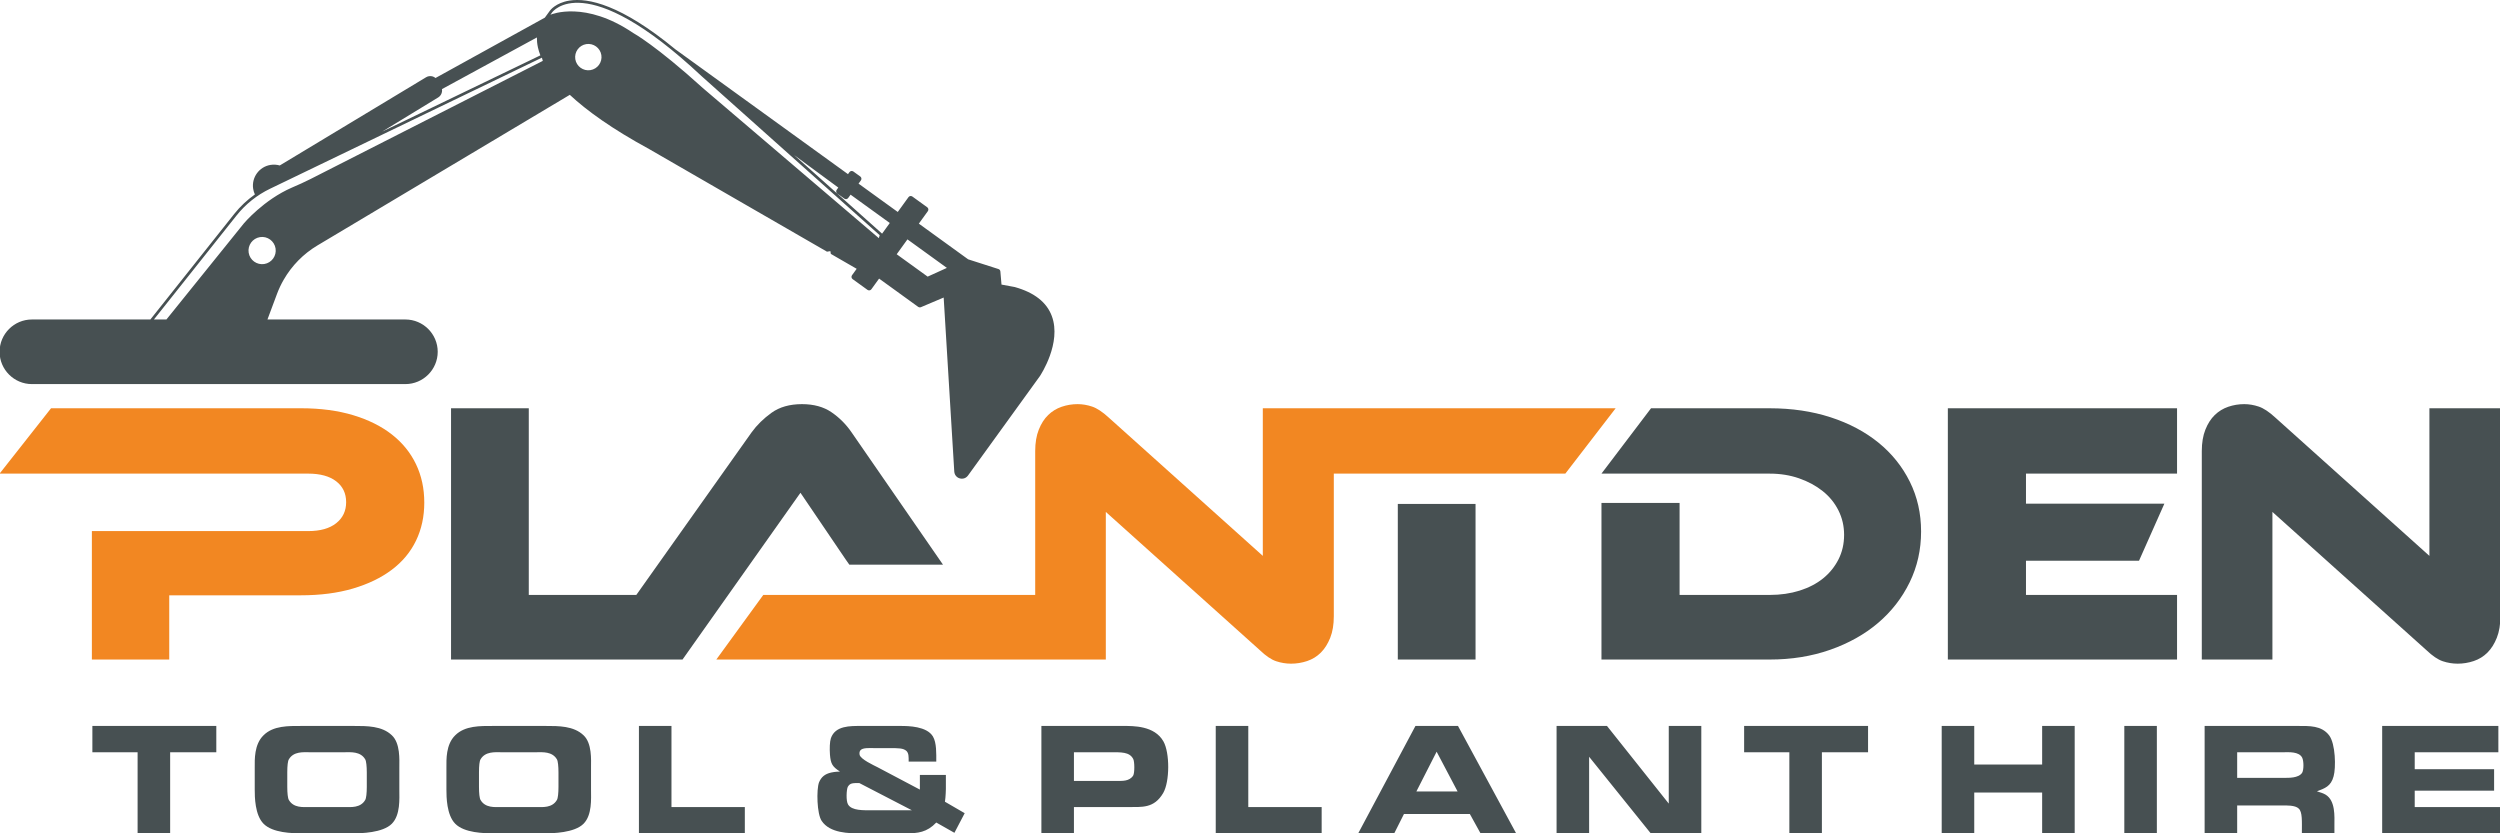
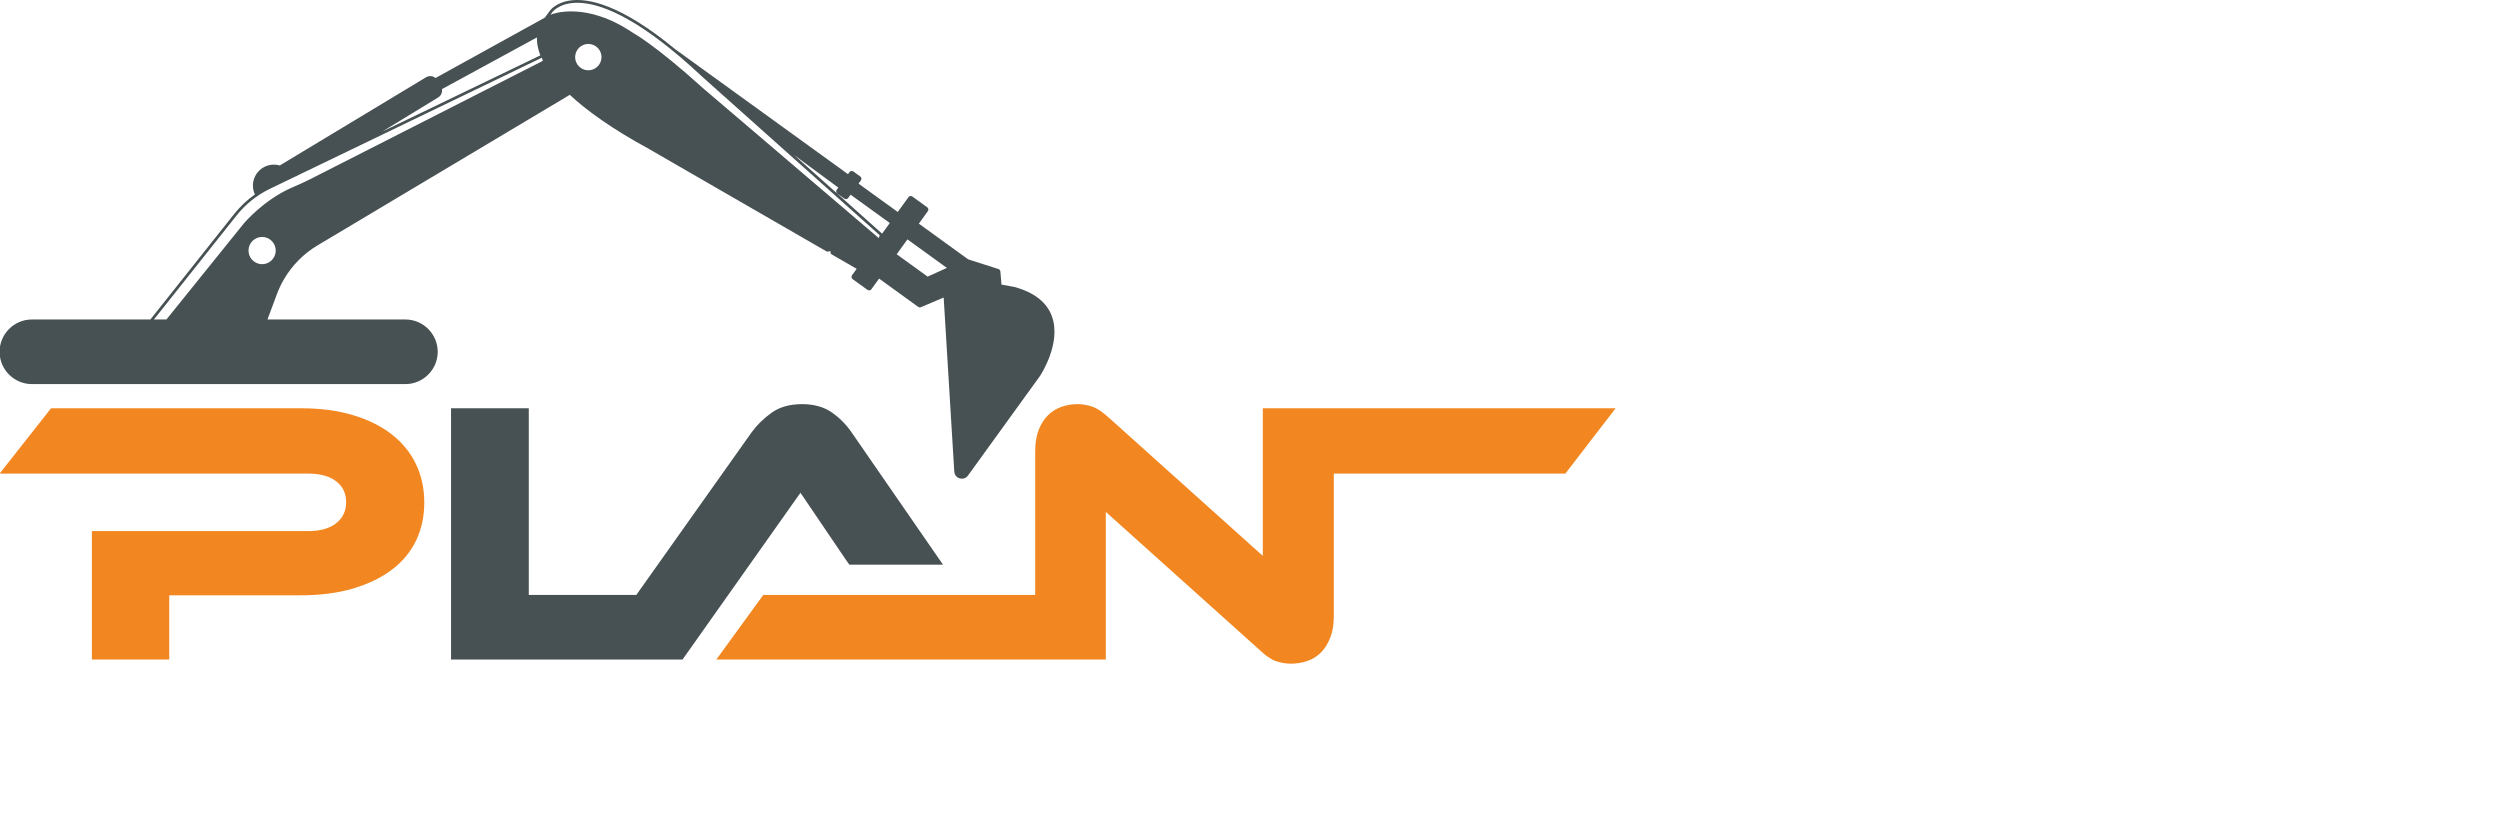
<svg xmlns="http://www.w3.org/2000/svg" xml:space="preserve" width="180px" height="60px" version="1.1" shape-rendering="geometricPrecision" text-rendering="geometricPrecision" image-rendering="optimizeQuality" fill-rule="evenodd" clip-rule="evenodd" viewBox="0 0 18000000 5999843">
  <g id="Layer_x0020_1">
    <g id="_2579145717344">
      <path fill="#F28722" d="M3054843 3618236c0,100986 -19843,192405 -59528,274492 -39686,81970 -97797,151892 -174451,209531 -76537,57756 -169845,102757 -279807,135238 -110080,32480 -235279,48662 -375950,48662l-946548 0 0 462407 -557015 0 0 -924815 1557658 0c86576,0 153664,-18898 201499,-56812 47717,-37796 71576,-88347 71576,-151419 0,-63072 -23859,-113269 -71576,-150120 -47717,-36969 -115395,-55395 -201499,-55395l-2222155 0 370517 -470557 1800260 0c140671,0 266106,16890 375831,50079 109726,33190 202916,79726 278626,139254 75710,59410 133348,130632 173034,213546 39685,83033 59528,174924 59528,275909z" />
      <path fill="#475052" d="M4845654 4748566l-594102 0 -1004068 0 0 -1809118 559731 0 0 1343994 774223 0 830326 -1170960c37796,-52206 85631,-99096 143270,-140553 57756,-41457 130749,-62245 219097,-62245 84686,0 155553,19370 212247,58111 56812,38741 105119,87048 144687,144687l658355 952926 -674300 0 -27284 -38859 -324571 -478707 -849106 1200724 -68505 0zm-2973937 -3041378c53505,-8622 103703,27874 112325,81379 8504,53386 -27756,103702 -81143,112206 -53387,8622 -103820,-27756 -112442,-81143 -8623,-53504 27874,-103820 81260,-112442zm-1642226 593039l853240 0 120119 -151183 484141 -609457c42284,-53150 92599,-100277 148230,-139726 -5906,-12520 -10040,-26103 -12284,-39922 -13110,-81969 42757,-159451 124726,-172679 22914,-3662 45473,-2008 66615,4015l1053439 -635087c6497,-3897 13583,-6614 20906,-7677 17245,-2835 34253,2126 47009,12992l787333 -434651 36024 -49489c1417,-2126 40985,-57166 140789,-73111 134648,-21614 371698,28465 764065,351737l709 472 1241001 897414 10630 -14764c6141,-8622 19370,-10748 27874,-4488l50079 36142c4252,3071 7205,7795 7914,12992 945,5315 -354,10512 -3425,14882l-17127 23386 30946 22323 133820 96852 117640 84922 77245 -106773c6378,-8976 18898,-10984 27756,-4488l107246 77481c8858,6497 10866,19016 4488,27875l-64962 89883 355163 257011 217798 69804 236 118c1417,473 2835,1063 4134,1890 5433,3071 9094,8858 9685,15237l118 944 8032 93781 95434 17717c140907,39331 230082,109608 266933,209176 71457,192876 -79726,422958 -86222,432643l-517448 715403c-8622,11930 -21260,19843 -35197,21969 -15473,2481 -31300,-1653 -43583,-11338 -11930,-9686 -18898,-23623 -19961,-39214l-76300 -1253048 -163940 69450c-1299,709 -3070,1063 -4606,1299 -5079,827 -10512,-354 -14764,-3425l-131104 -94844 -354 -236 -28583 -20787 -121655 -87876 -55513 76773c-3189,4488 -7914,7205 -13110,8032 -4961,708 -10276,-355 -14764,-3544l-10512 -7677 -96734 -69922c-4134,-3189 -7087,-7677 -7913,-12992 -827,-5197 472,-10512 3543,-14764l33544 -46418 -186026 -107364 -3189 -19843 -24450 3898 -288783 -166656 -289019 -166656 -702647 -405477c-267996,-145750 -449416,-276736 -571307,-390478l-1817622 1084739c-100868,60237 -184373,145632 -242484,246735 -18780,32481 -34843,66497 -48071,101931l-47245 126497 -21496 57639 993320 0c127915,0 232562,104647 232562,232562l0 0c0,127915 -104647,232562 -232562,232562l-2689524 0c-127915,0 -232444,-104647 -232444,-232562l0 0c0,-127915 104529,-232562 232444,-232562zm878634 0l90119 0 139254 -172798 418942 -519809c0,0 142207,-169255 346304,-257484 44410,-19016 88820,-38741 132049,-60710l1673526 -851231 -6732 -23032 -1956758 943477c-94372,45355 -177168,111497 -242248,193467l-470557 592331 -123899 155789zm5016089 -898713l244019 176341 38150 27639 -27520 38268 -27874 38386 -341579 -305201 -292091 -260791 318430 234216 -11221 15591c-2008,2834 -3189,5905 -3780,9094 -708,6969 2126,14292 8268,18662l49961 36260c4252,3071 9686,4371 14764,3544 5315,-827 9922,-3780 13111,-8032l17362 -23977zm332012 428982l77364 -107127 283940 205396 -138427 62836 -222877 -161105zm-472210 -449533l349729 312288 -6142 21378 -383627 -327170 -883595 -753789c-340280,-308626 -501148,-396147 -501148,-396147 -346186,-234688 -586897,-135356 -596110,-131577l12047 -16772c0,0 232799,-332366 1075999,458747l932847 833042zm-2093414 -982454l-1139306 549220 403706 -246263c20906,-12756 31063,-37205 27048,-60001l683631 -372052c-473,20906 1535,44764 7323,71812 3897,17717 9685,36851 17598,57284zm360359 106301c-51615,8386 -100395,-27048 -108781,-78545 -8149,-51733 27048,-100513 78663,-108781 51733,-8267 100513,26930 108899,78663 8150,51615 -27048,100277 -78781,108663z" />
      <path fill="#F28722" d="M9295043 4778330c-36024,0 -71576,-5905 -106773,-17598 -35197,-11693 -74410,-38268 -117639,-79726l-1108715 -995210 0 597646 0 465124 -508472 0 -191931 0 -1765890 0 -338154 0 338154 -465124 634142 0 137837 0 672528 0 513314 0 0 -1035722c0,-59529 8622,-110907 25749,-154136 17126,-43229 39685,-78426 67560,-105474 27992,-27048 60355,-46890 97324,-59528 36969,-12638 75355,-18898 114922,-18898 34371,0 68978,5905 104175,17599 35197,11693 75237,38268 120356,79725l1108715 995210 0 -1062770 389887 0 121301 0 2029279 0 -362367 470557 -323272 0 -323154 0 -559732 0 -418588 0 -42166 0 0 1027573c0,59528 -8622,110907 -25748,154136 -17126,43347 -39686,78898 -67560,106891 -27993,27874 -60946,48190 -98742,60828 -37914,12637 -76654,18897 -116340,18897z" />
-       <path fill="#475052" d="M1557422 5226801l-892335 0 0 189215 325635 0 0 583945 234333 0 0 -583945 332367 0 0 -189215zm16137259 -448471c-36142,0 -71694,-5905 -106891,-17598 -35079,-11693 -74292,-38268 -117639,-79726l-1108716 -995210 0 1062770 -508471 0 0 -1500846c0,-59529 8622,-110907 25748,-154136 17127,-43229 39686,-78426 67560,-105474 27993,-27048 60473,-46890 97442,-59528 36969,-12638 75238,-18898 114923,-18898 34253,0 68978,5905 104057,17599 35197,11693 75355,38268 120356,79843l1108715 995092 0 -1062770 511188 0 0 1498130c0,59528 -8622,110907 -25749,154136 -17126,43347 -39685,78898 -67560,106891 -27992,27874 -60827,48190 -98741,60828 -37796,12637 -76655,18897 -116222,18897zm-2019948 -29764l-1650258 0 0 -1809118 1650258 0 0 470557 -1087691 0 0 216381 996391 0 -182601 411029 -813790 0 0 246027 1087691 0 0 465124zm-1842898 -922098c0,131576 -27402,253704 -82442,366382 -55040,112679 -130750,210003 -227129,292091 -96497,82087 -211420,146458 -344768,193349 -133467,46890 -278626,70276 -435478,70276l-1211473 0 0 -1127613 562448 0 0 662489 649025 0c77599,0 149293,-10394 215081,-31063 65788,-20788 122128,-50080 169018,-87876 46772,-37913 83741,-83386 110789,-136537 27048,-53268 40630,-112324 40630,-177167 0,-63072 -13582,-121656 -40630,-175751 -27048,-54095 -64843,-100513 -113505,-139254 -48781,-38858 -105474,-69449 -170436,-92009 -64843,-22559 -135238,-33780 -210947,-33780l-1211473 0 356934 -470557 854539 0c158742,0 304728,21614 438194,64843 133349,43347 248271,104175 344769,182601 96379,78426 171734,172207 225711,281224 54214,109136 81143,228547 81143,358352zm-3207916 -198428l0 1120526 -559732 0 0 -1120526 559732 0zm-8447946 2371921l366856 0c53859,0 213310,-2835 278507,-69214 62481,-63308 53859,-179530 53859,-245791l0 -159450c0,-55749 7677,-173861 -53859,-231500 -70985,-68150 -180475,-67205 -272720,-67205l-378430 0c-92245,0 -202680,-2953 -272720,67205 -68269,66261 -63426,175751 -63426,231500l0 159450c0,51852 945,182483 63426,245791 65316,66379 206459,69214 278507,69214zm310162 -189215l-263153 0c-38386,0 -109372,7677 -143033,-50907 -7678,-11575 -11575,-49961 -11575,-94135l0 -104647c0,-48071 3897,-82678 11575,-94135 33661,-57638 104647,-50906 143033,-50906l263153 0c38504,0 109608,-6732 143151,50906 7678,11457 11575,51851 11575,94135l0 104647c0,43229 -3897,82560 -11575,94135 -33543,58584 -104647,50907 -143151,50907zm1069975 189215l366973 0c53741,0 213192,-2835 278508,-69214 62481,-63308 53740,-179530 53740,-245791l0 -159450c0,-55749 7796,-173861 -53740,-231500 -71104,-68150 -180593,-67205 -272721,-67205l-378430 0c-92245,0 -202680,-2953 -272838,67205 -68150,66261 -63426,175751 -63426,231500l0 159450c0,51852 1063,182483 63426,245791 65316,66379 206459,69214 278508,69214zm310279 -189215l-263153 0c-38386,0 -109489,7677 -143151,-50907 -7677,-11575 -11457,-49961 -11457,-94135l0 -104647c0,-48071 3780,-82678 11457,-94135 33662,-57638 104765,-50906 143151,-50906l263153 0c38387,0 109490,-6732 143152,50906 7677,11457 11457,51851 11457,94135l0 104647c0,43229 -3780,82560 -11457,94135 -33662,58584 -104765,50907 -143152,50907zm733829 -583945l0 773160 762530 0 0 -189215 -528196 0 0 -583945 -234334 0zm2140894 256421c0,-57639 2835,-135357 -23977,-180593 -44173,-73938 -176813,-75828 -231499,-75828l-284295 0c-80670,0 -187325,-2953 -218979,88347 -8622,25985 -9685,74883 -6732,118112 5669,66261 16299,85513 72048,122010 -8740,0 -35552,945 -62481,6732 -47009,10512 -72049,32599 -88348,70985 -19252,51969 -15354,227720 19252,277563 59529,89411 198782,89411 276500,89411l331422 0c83505,0 149883,-6733 217089,-77836l130632 74056 73938 -141262 -142207 -82560c5788,-36496 6732,-92245 6732,-92245l0 -100868 -187207 0 0 105710 -305437 -161340c-24095,-12520 -123899,-57639 -128742,-90356 -2834,-17244 1890,-25866 6733,-31654 15354,-19252 68150,-15354 92245,-15354l108427 0c75946,0 107600,0 130749,21142 16182,17244 15237,40276 15237,75828l198900 0zm-636859 181537c16418,-26929 32717,-26929 82679,-26929l378430 195947 -290083 0c-56693,0 -142206,3898 -169136,-41339 -16299,-25866 -11457,-109371 -1890,-127679zm1393719 -437958l0 773160 234334 0 0 -189215 387997 0c100868,-945 188271,11575 254531,-100868 48072,-82560 48072,-290082 1890,-371698 -64371,-114332 -217916,-111379 -289019,-111379l-589733 0zm234334 395674l0 -206459 257366 0c83623,0 142206,-2953 169136,47953 10512,17363 11457,100868 0,120120 -26930,42166 -79844,38386 -115277,38386l-311225 0zm1020958 -395674l0 773160 762648 0 0 -189215 -528314 0 0 -583945 -234334 0zm1437893 0l-412092 773160 259374 0 70040 -139254 474455 0 76891 139254 256421 0 -418707 -773160 -306382 0zm6733 471620l145868 -286303 150829 286303 -296697 0zm1009383 -471620l0 773160 234334 0 0 -551346 443746 551346 364020 0 0 -773160 -234333 0 0 559023 -444691 -559023 -363076 0zm2242707 0l-892335 0 0 189215 325634 0 0 583945 234334 0 0 -583945 332367 0 0 -189215zm530203 0l0 773160 234334 0 0 -293862 488865 0 0 293862 234334 0 0 -773160 -234334 0 0 277563 -488865 0 0 -277563 -234334 0zm1314821 0l0 773160 234334 0 0 -773160 -234334 0zm1248678 0l-670403 0 0 773160 234334 0 0 -200790 323626 0c26930,0 94135,-2835 119175,22086 27756,25040 23032,90356 23032,178704l234334 0 0 -58584c0,-63426 8622,-175750 -63426,-219924 -16300,-9685 -34489,-15354 -62482,-24095 54804,-21024 100986,-34488 120120,-108426 17244,-59647 14410,-234334 -32599,-294926 -54804,-71103 -142206,-67205 -225711,-67205zm-436069 373587l0 -184372 338036 0c32717,0 106655,-5788 129687,38386 12519,23977 12519,89293 0,109490 -25867,39449 -98978,36496 -131577,36496l-336146 0zm1043990 -373587l0 773160 850995 0 0 -189215 -616661 0 0 -118112 571543 0 0 -154609 -571543 0 0 -122009 602252 0 0 -189215 -836586 0z" />
    </g>
  </g>
</svg>